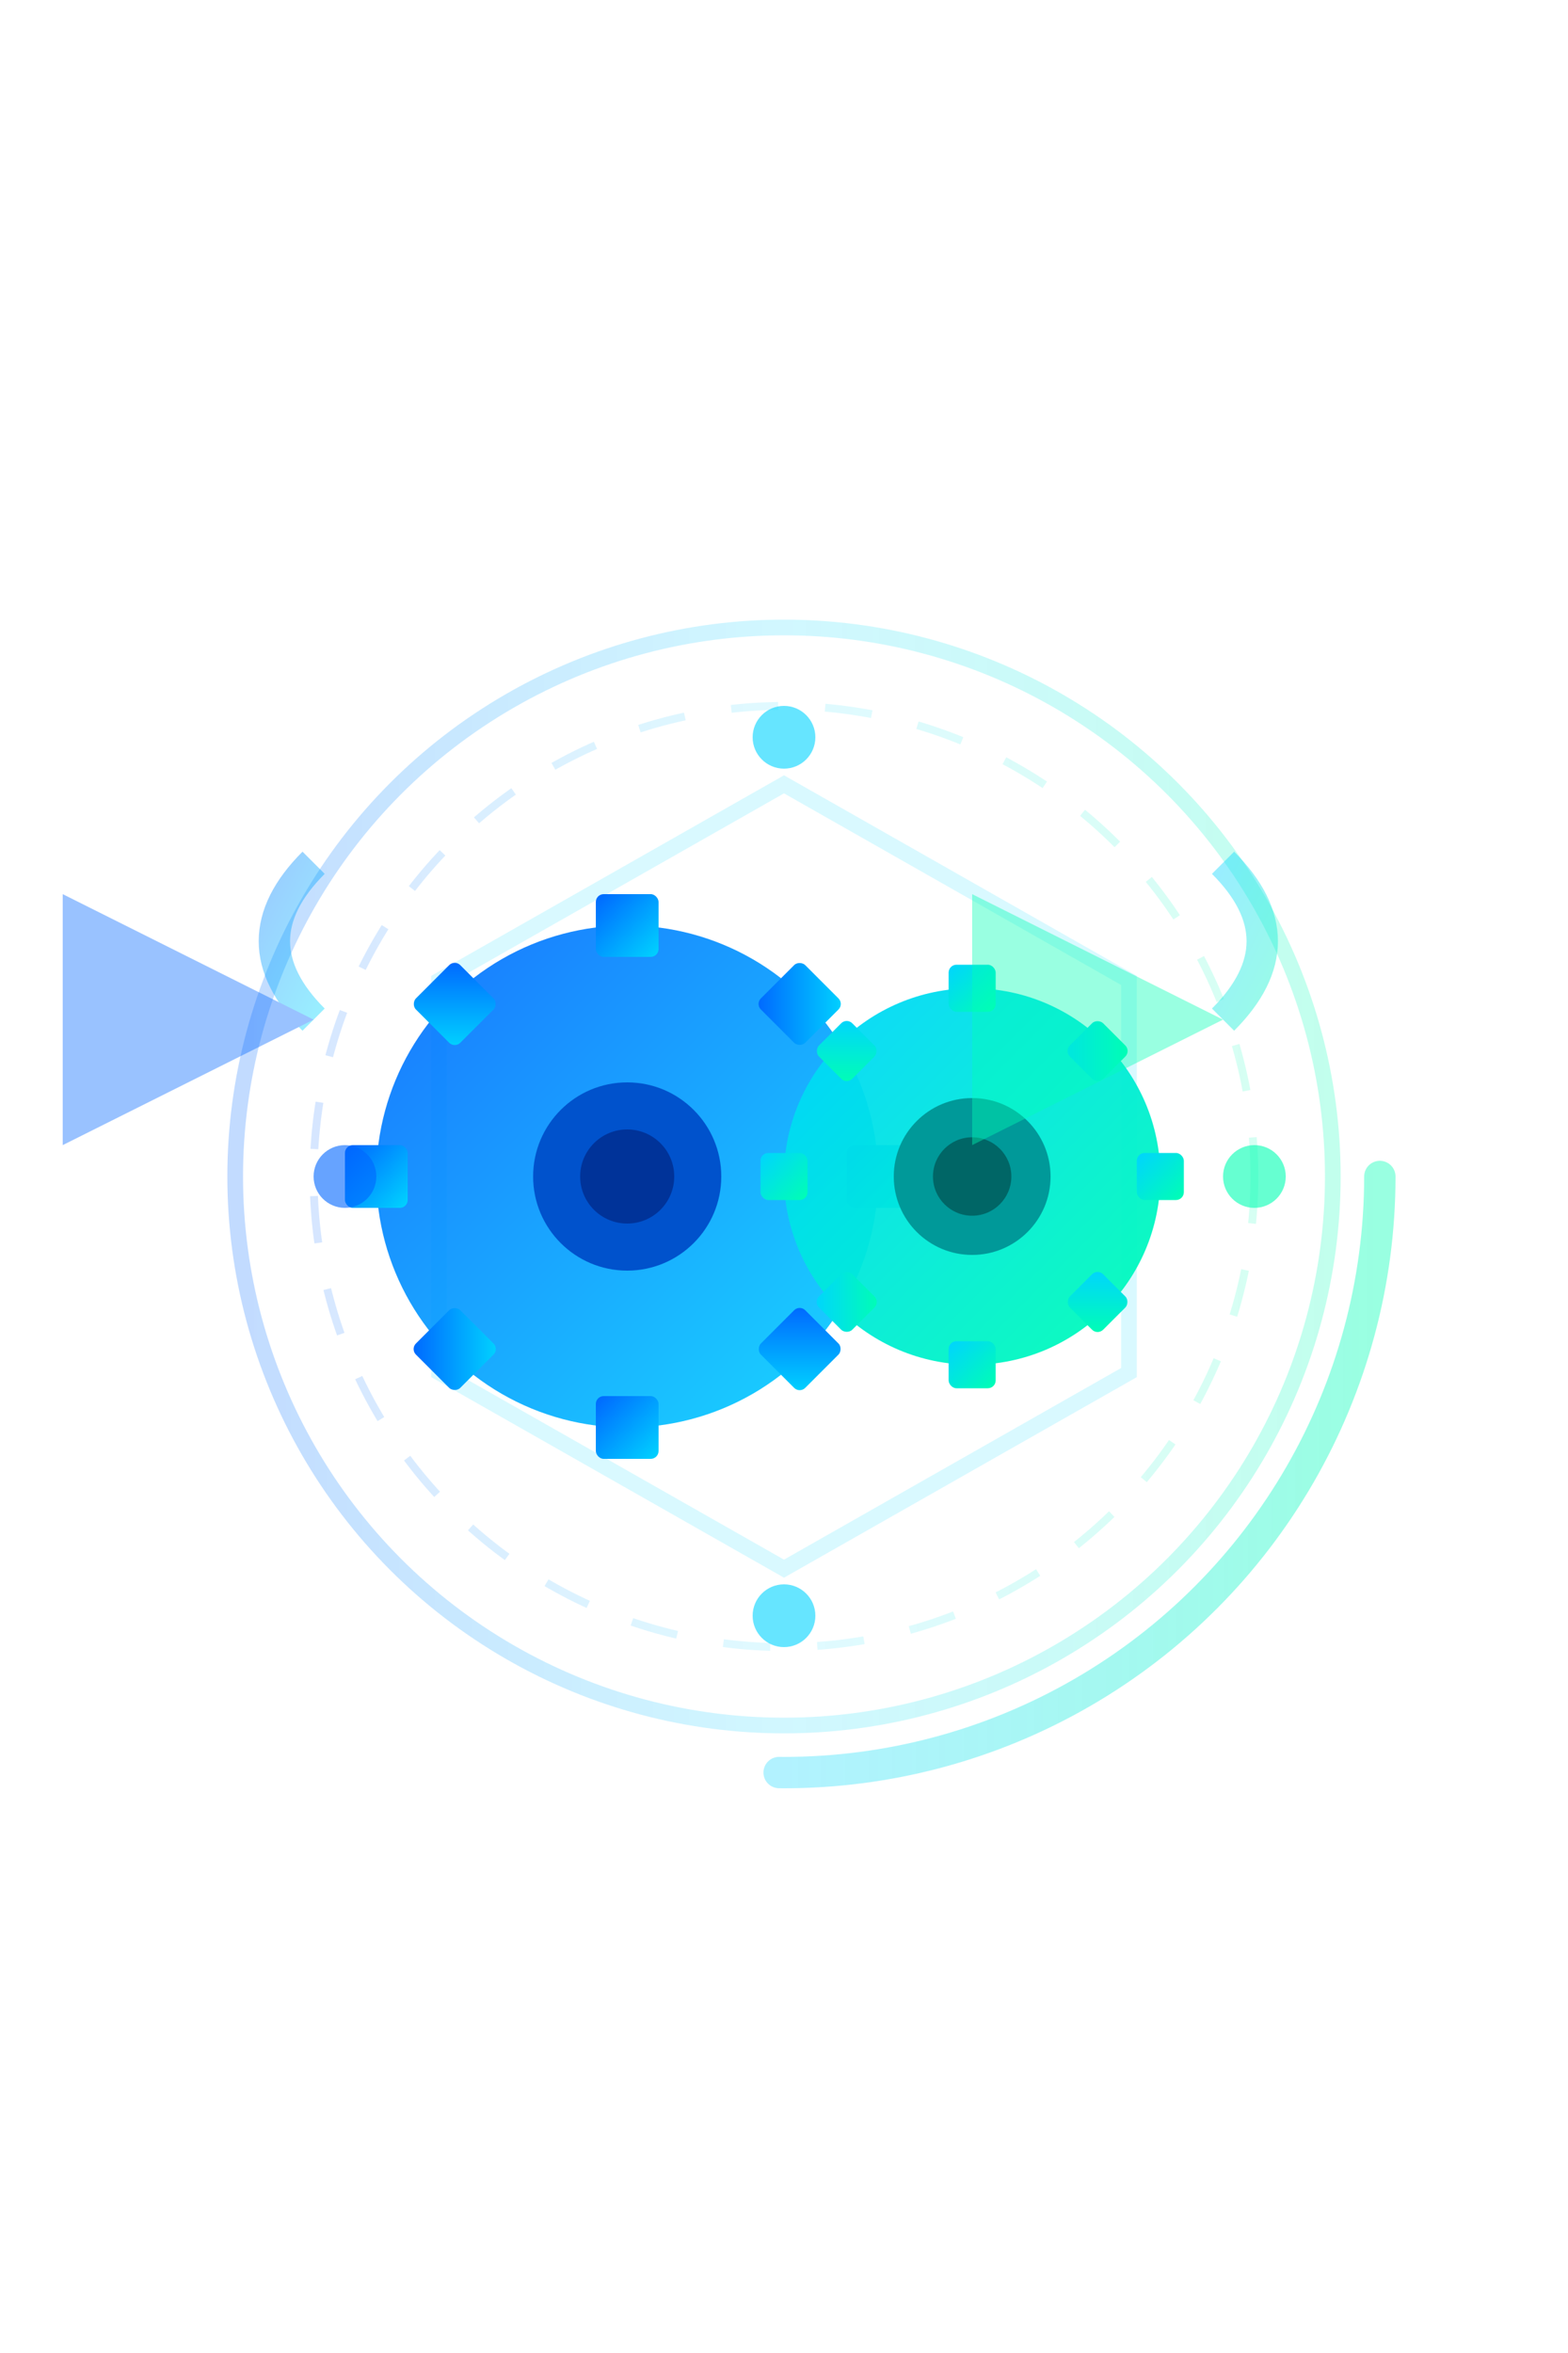
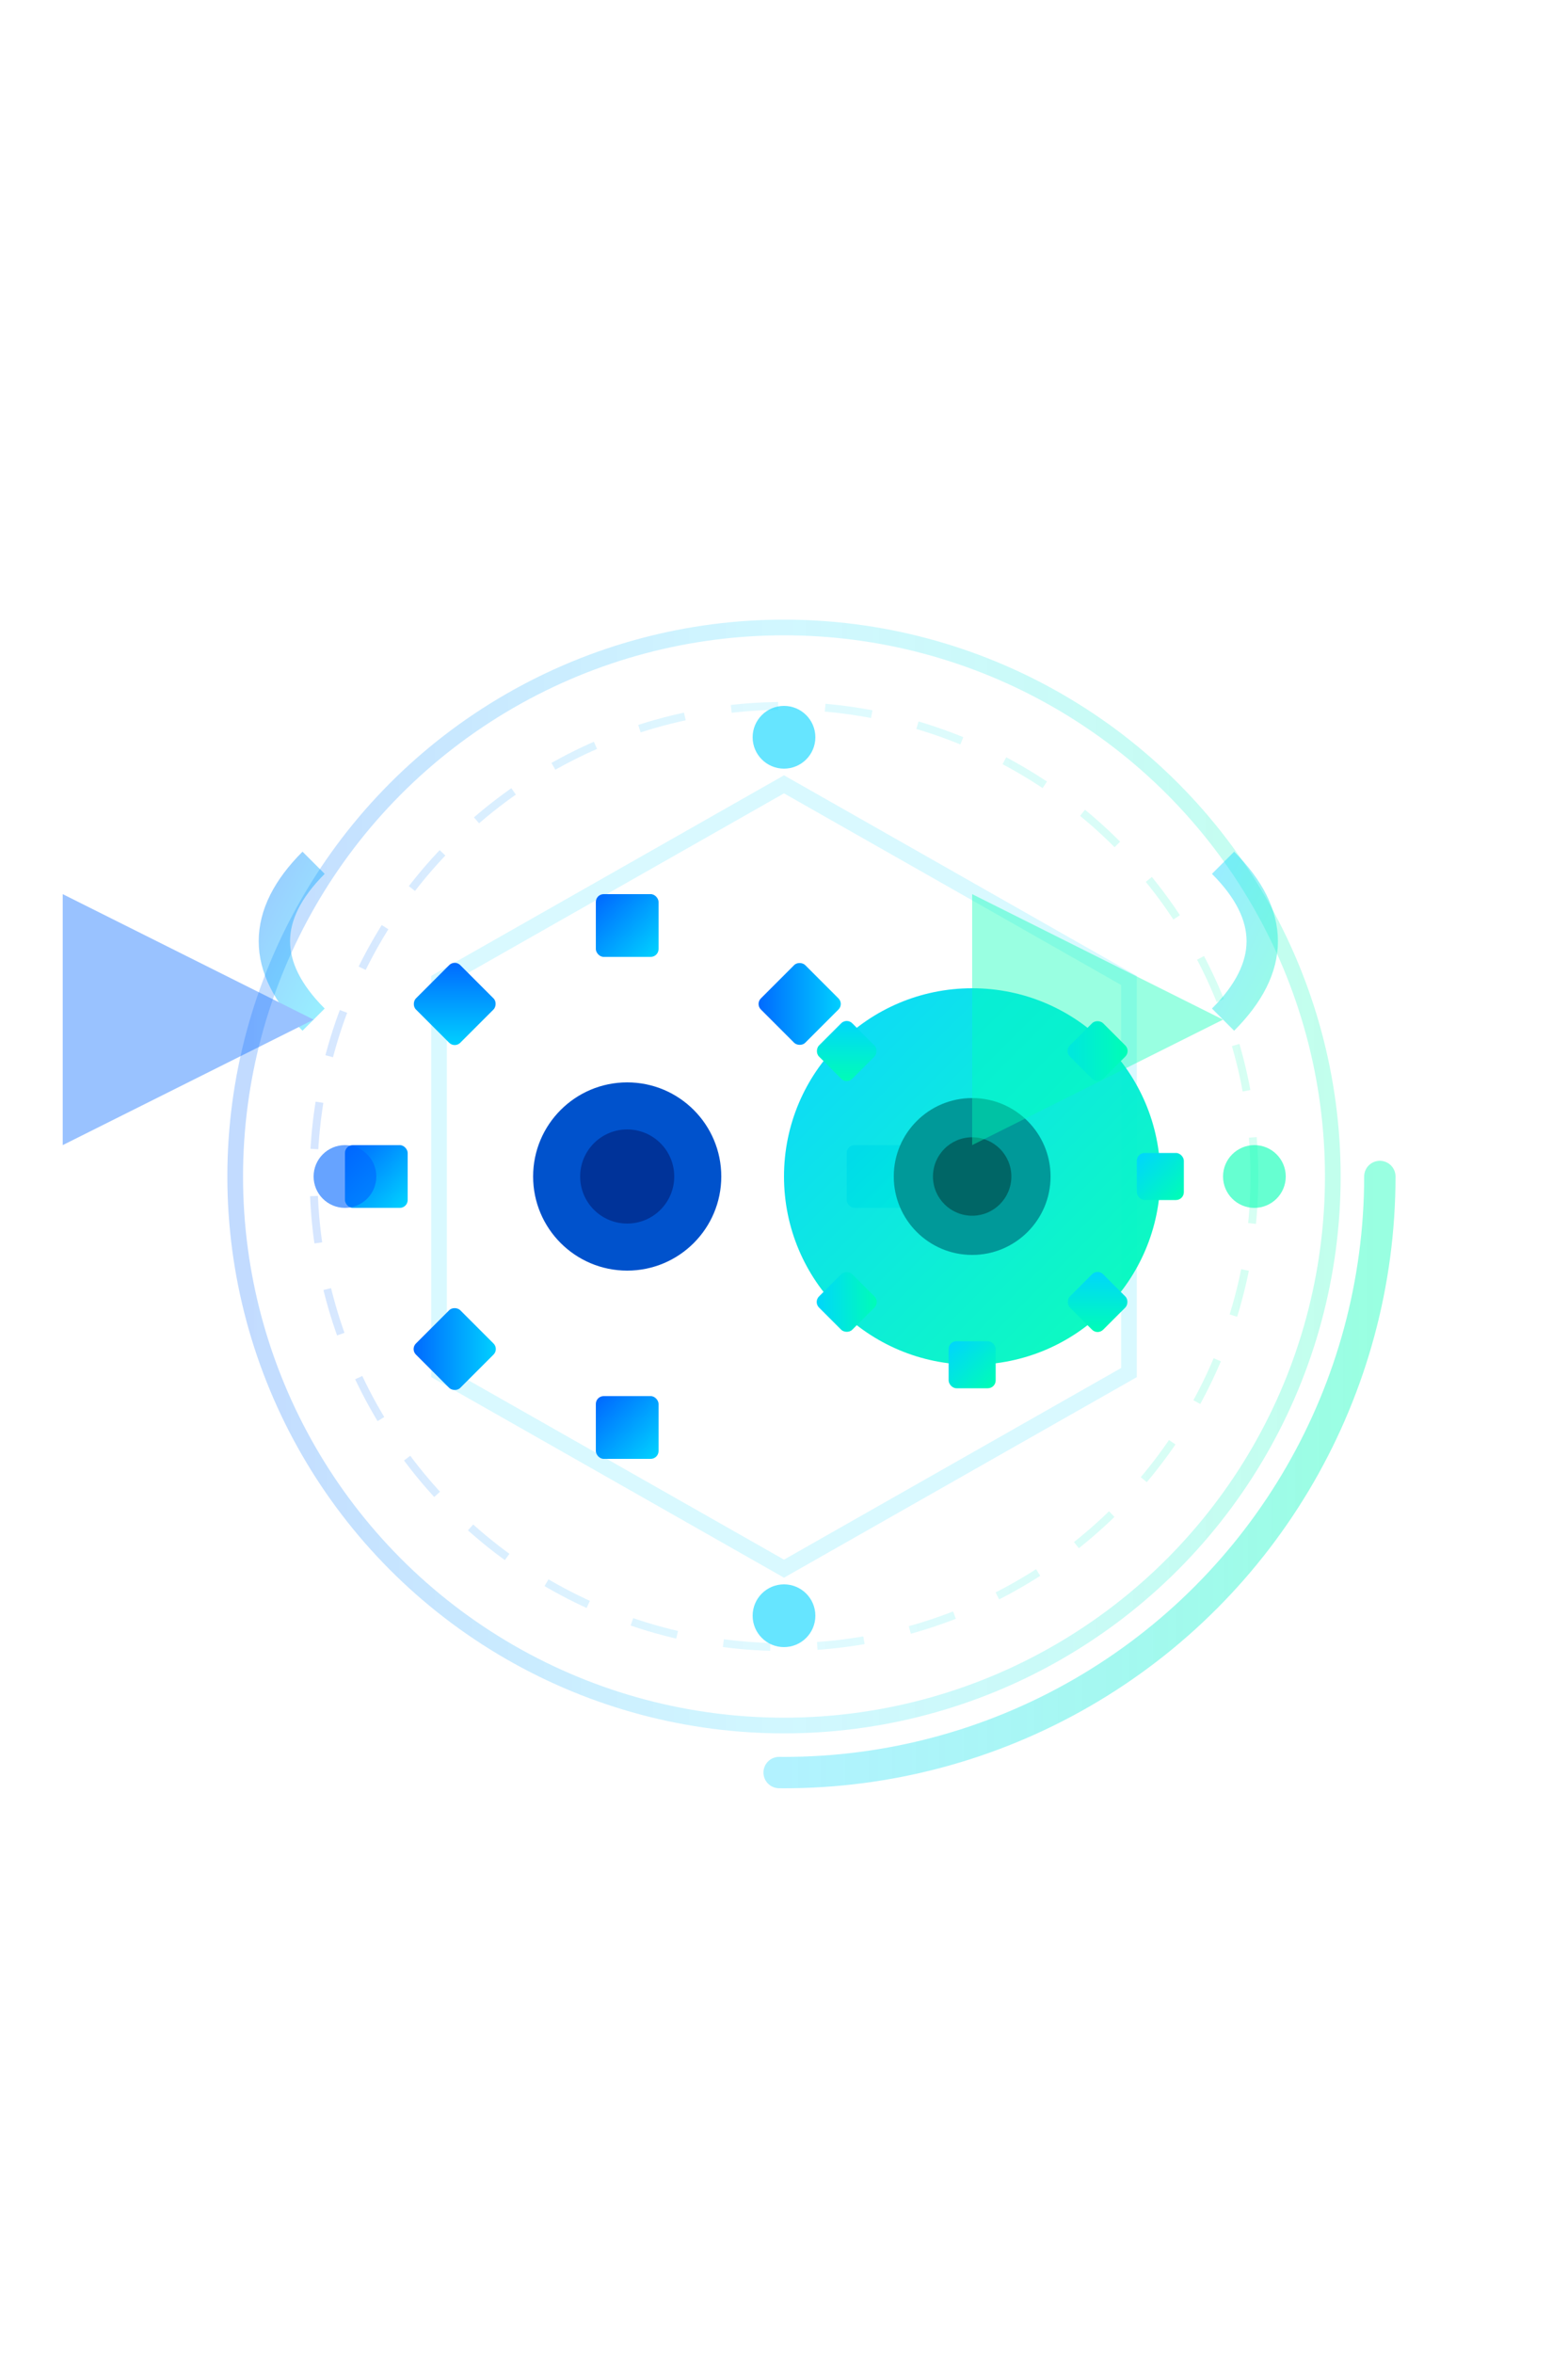
<svg xmlns="http://www.w3.org/2000/svg" viewBox="0 0 100 150" width="100" height="150">
  <defs>
    <linearGradient id="gearGrad1" x1="0%" y1="0%" x2="100%" y2="100%">
      <stop offset="0%" style="stop-color:#0066FF;stop-opacity:1" />
      <stop offset="100%" style="stop-color:#00D4FF;stop-opacity:1" />
    </linearGradient>
    <linearGradient id="gearGrad2" x1="0%" y1="0%" x2="100%" y2="100%">
      <stop offset="0%" style="stop-color:#00D4FF;stop-opacity:1" />
      <stop offset="100%" style="stop-color:#00FFB3;stop-opacity:1" />
    </linearGradient>
    <linearGradient id="circleGrad" x1="0%" y1="0%" x2="100%" y2="0%">
      <stop offset="0%" style="stop-color:#0066FF;stop-opacity:0.8" />
      <stop offset="50%" style="stop-color:#00D4FF;stop-opacity:0.6" />
      <stop offset="100%" style="stop-color:#00FFB3;stop-opacity:0.8" />
    </linearGradient>
    <filter id="glow">
      <feGaussianBlur stdDeviation="2" result="coloredBlur" />
      <feMerge>
        <feMergeNode in="coloredBlur" />
        <feMergeNode in="SourceGraphic" />
      </feMerge>
    </filter>
    <marker id="arrowBlue" markerWidth="8" markerHeight="8" refX="6" refY="3" orient="auto">
      <polygon points="0 0, 6 3, 0 6" fill="#0066FF" />
    </marker>
    <marker id="arrowGreen" markerWidth="8" markerHeight="8" refX="6" refY="3" orient="auto">
      <polygon points="0 0, 6 3, 0 6" fill="#00FFB3" />
    </marker>
  </defs>
  <g transform="translate(50, 75)">
    <circle cx="0" cy="0" r="35" fill="none" stroke="url(#circleGrad)" stroke-width="1" opacity="0.3" />
    <circle cx="0" cy="0" r="30" fill="none" stroke="url(#circleGrad)" stroke-width="0.5" opacity="0.2" stroke-dasharray="3,3">
      <animateTransform attributeName="transform" type="rotate" from="0 0 0" to="360 0 0" dur="20s" repeatCount="indefinite" />
    </circle>
    <g opacity="0.15">
      <path d="M 0,-25 L 22,-12.5 L 22,12.5 L 0,25 L -22,12.5 L -22,-12.5 Z" fill="none" stroke="#00D4FF" stroke-width="1" />
    </g>
    <g transform="translate(-10, 0)">
      <animateTransform attributeName="transform" type="rotate" from="0 -10 0" to="360 -10 0" dur="8s" repeatCount="indefinite" />
-       <circle cx="0" cy="0" r="16" fill="url(#gearGrad1)" opacity="0.9" />
      <g fill="url(#gearGrad1)">
        <rect x="-2" y="-18" width="4" height="4" rx="0.5" />
        <rect x="-2" y="14" width="4" height="4" rx="0.5" />
        <rect x="-18" y="-2" width="4" height="4" rx="0.5" />
        <rect x="14" y="-2" width="4" height="4" rx="0.5" />
        <rect x="-13" y="-13" width="4" height="4" rx="0.5" transform="rotate(45 -11 -11)" />
        <rect x="9" y="-13" width="4" height="4" rx="0.5" transform="rotate(-45 11 -11)" />
        <rect x="-13" y="9" width="4" height="4" rx="0.5" transform="rotate(-45 -11 11)" />
-         <rect x="9" y="9" width="4" height="4" rx="0.5" transform="rotate(45 11 11)" />
      </g>
      <circle cx="0" cy="0" r="6" fill="#0052CC" />
      <circle cx="0" cy="0" r="3" fill="#003399" />
    </g>
    <g transform="translate(12, 0)">
      <animateTransform attributeName="transform" type="rotate" from="0 12 0" to="-360 12 0" dur="6s" repeatCount="indefinite" />
      <circle cx="0" cy="0" r="12" fill="url(#gearGrad2)" opacity="0.95" />
      <g fill="url(#gearGrad2)">
-         <rect x="-1.5" y="-13.5" width="3" height="3" rx="0.5" />
        <rect x="-1.5" y="10.5" width="3" height="3" rx="0.5" />
-         <rect x="-13.5" y="-1.5" width="3" height="3" rx="0.5" />
        <rect x="10.5" y="-1.5" width="3" height="3" rx="0.5" />
        <rect x="-9.5" y="-9.5" width="3" height="3" rx="0.5" transform="rotate(45 -8 -8)" />
        <rect x="6.5" y="-9.5" width="3" height="3" rx="0.5" transform="rotate(-45 8 -8)" />
        <rect x="-9.5" y="6.5" width="3" height="3" rx="0.5" transform="rotate(-45 -8 8)" />
        <rect x="6.5" y="6.5" width="3" height="3" rx="0.5" transform="rotate(45 8 8)" />
      </g>
      <circle cx="0" cy="0" r="5" fill="#009999" />
      <circle cx="0" cy="0" r="2.5" fill="#006666" />
    </g>
    <g opacity="0.4">
      <path d="M -30 -20 Q -35 -15 -30 -10" stroke="url(#gearGrad1)" stroke-width="2" fill="none" marker-end="url(#arrowBlue)">
        <animate attributeName="opacity" values="0.4;0.8;0.4" dur="3s" repeatCount="indefinite" />
      </path>
      <path d="M 28 -20 Q 33 -15 28 -10" stroke="url(#gearGrad2)" stroke-width="2" fill="none" marker-end="url(#arrowGreen)">
        <animate attributeName="opacity" values="0.4;0.8;0.4" dur="3s" begin="1.5s" repeatCount="indefinite" />
      </path>
    </g>
    <circle cx="-28" cy="0" r="2" fill="#0066FF" opacity="0.6">
      <animate attributeName="opacity" values="0.3;0.9;0.3" dur="2s" repeatCount="indefinite" />
    </circle>
    <circle cx="30" cy="0" r="2" fill="#00FFB3" opacity="0.6">
      <animate attributeName="opacity" values="0.3;0.9;0.3" dur="2s" begin="1s" repeatCount="indefinite" />
    </circle>
    <circle cx="0" cy="-28" r="2" fill="#00D4FF" opacity="0.6">
      <animate attributeName="opacity" values="0.3;0.9;0.3" dur="2s" begin="0.5s" repeatCount="indefinite" />
    </circle>
    <circle cx="0" cy="28" r="2" fill="#00D4FF" opacity="0.6">
      <animate attributeName="opacity" values="0.3;0.9;0.3" dur="2s" begin="1.5s" repeatCount="indefinite" />
    </circle>
    <circle cx="0" cy="0" r="38" fill="none" stroke="url(#circleGrad)" stroke-width="2" opacity="0.5" stroke-dasharray="60,180" stroke-linecap="round">
      <animateTransform attributeName="transform" type="rotate" from="0 0 0" to="360 0 0" dur="4s" repeatCount="indefinite" />
    </circle>
  </g>
</svg>